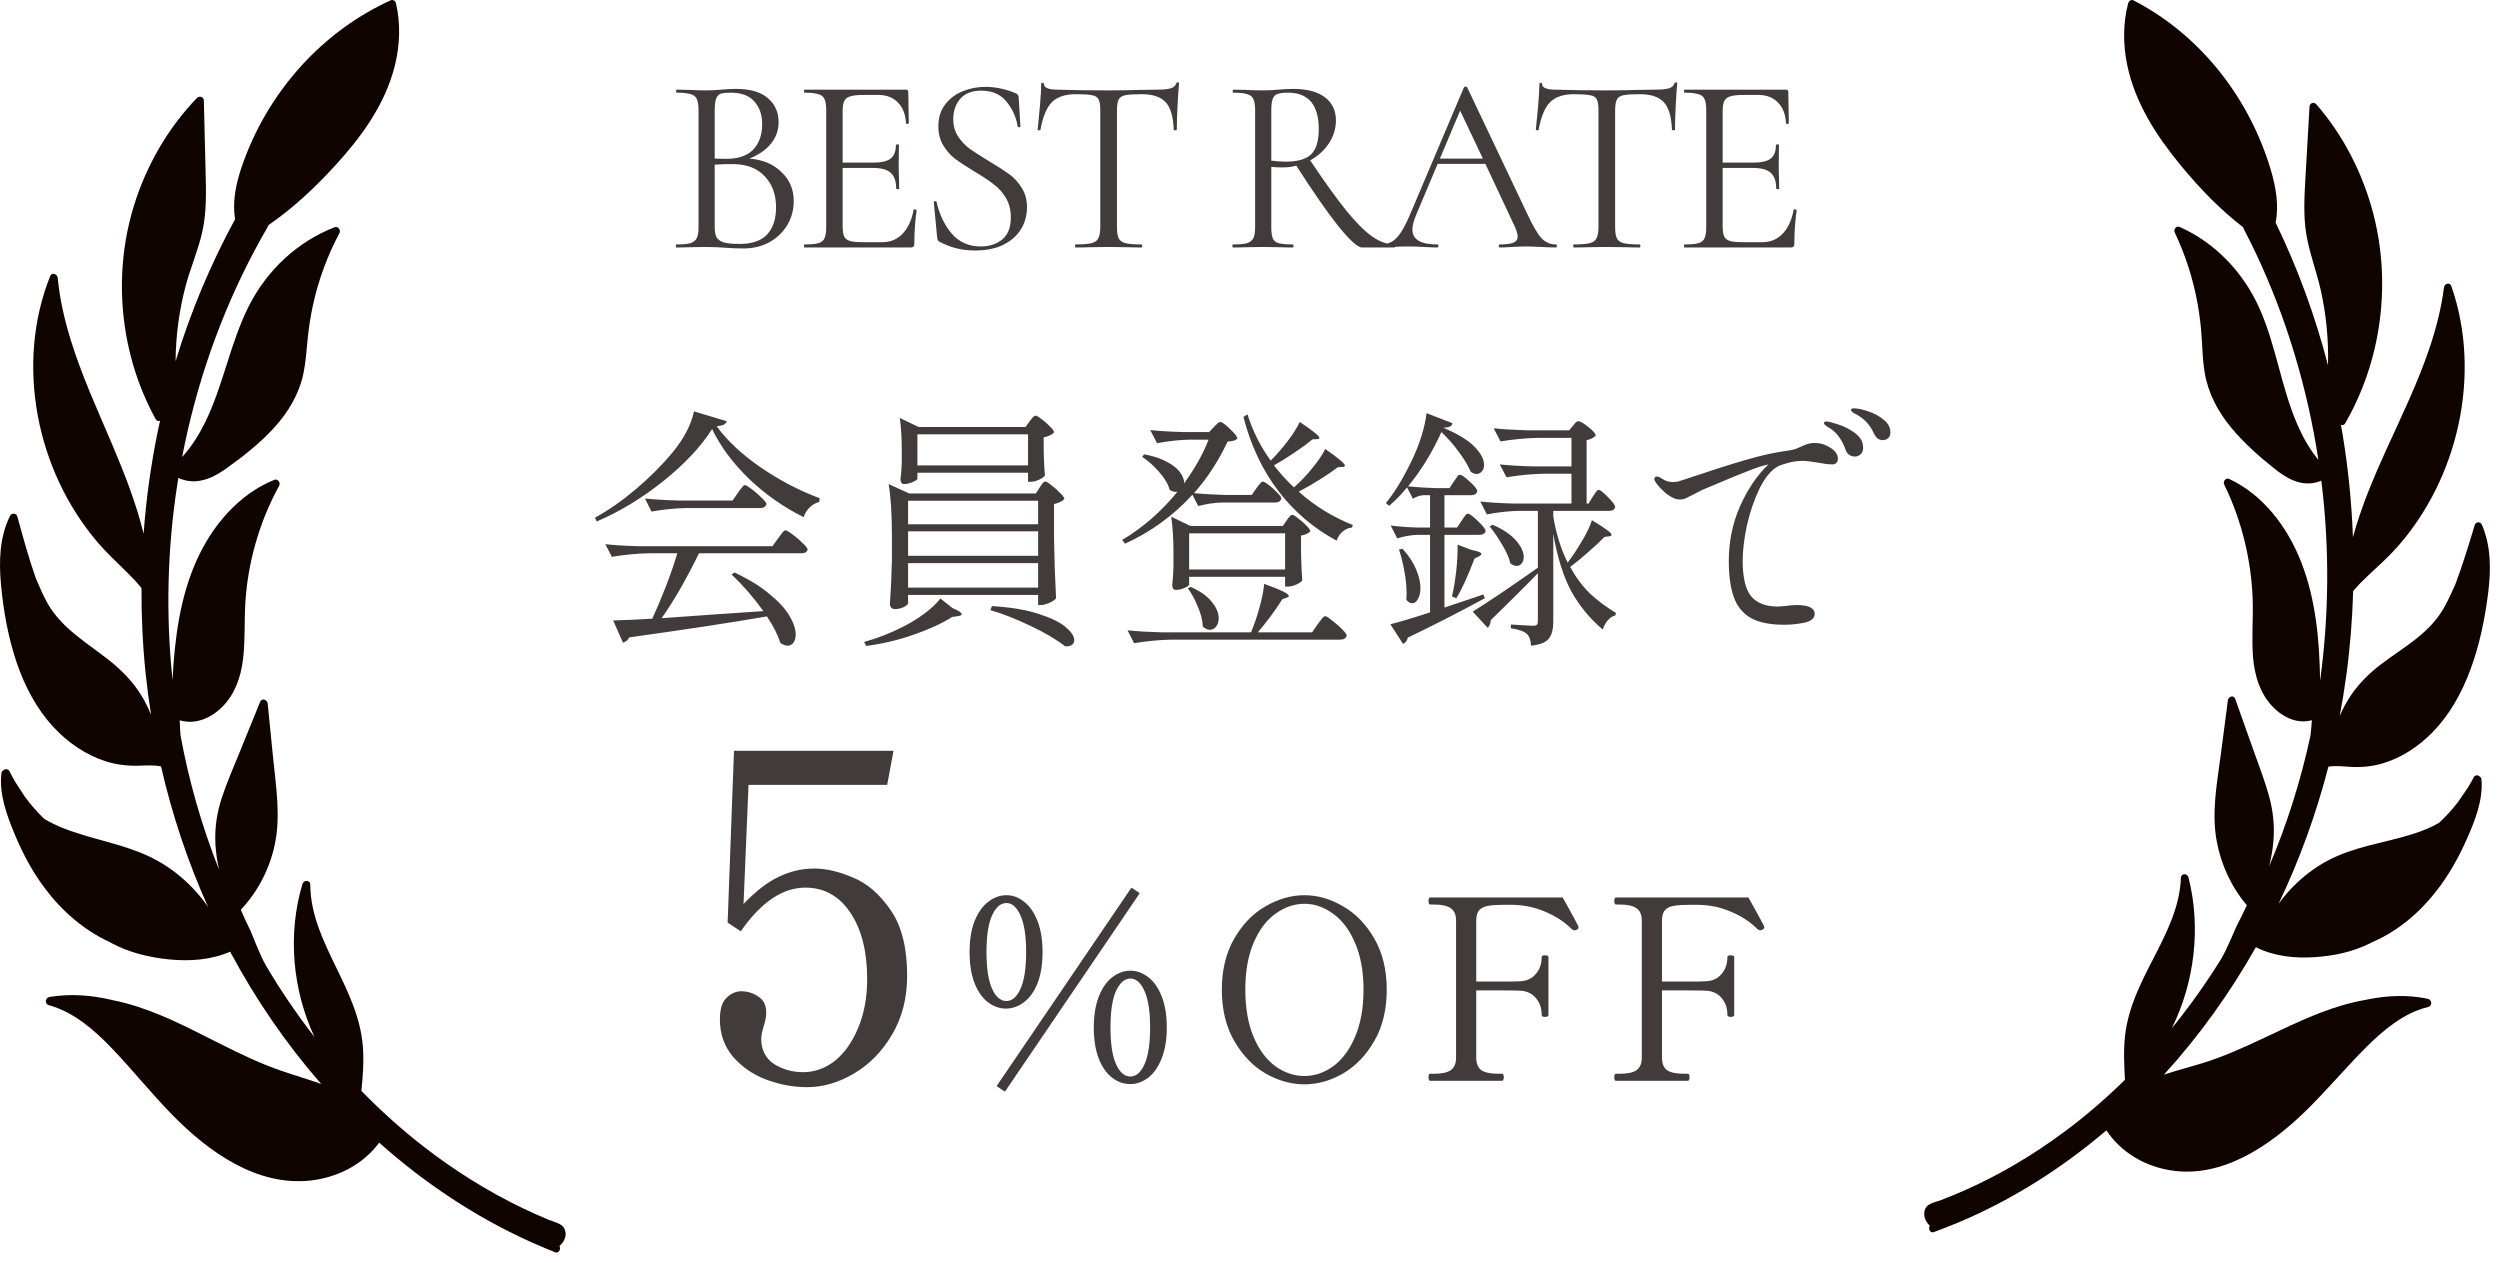
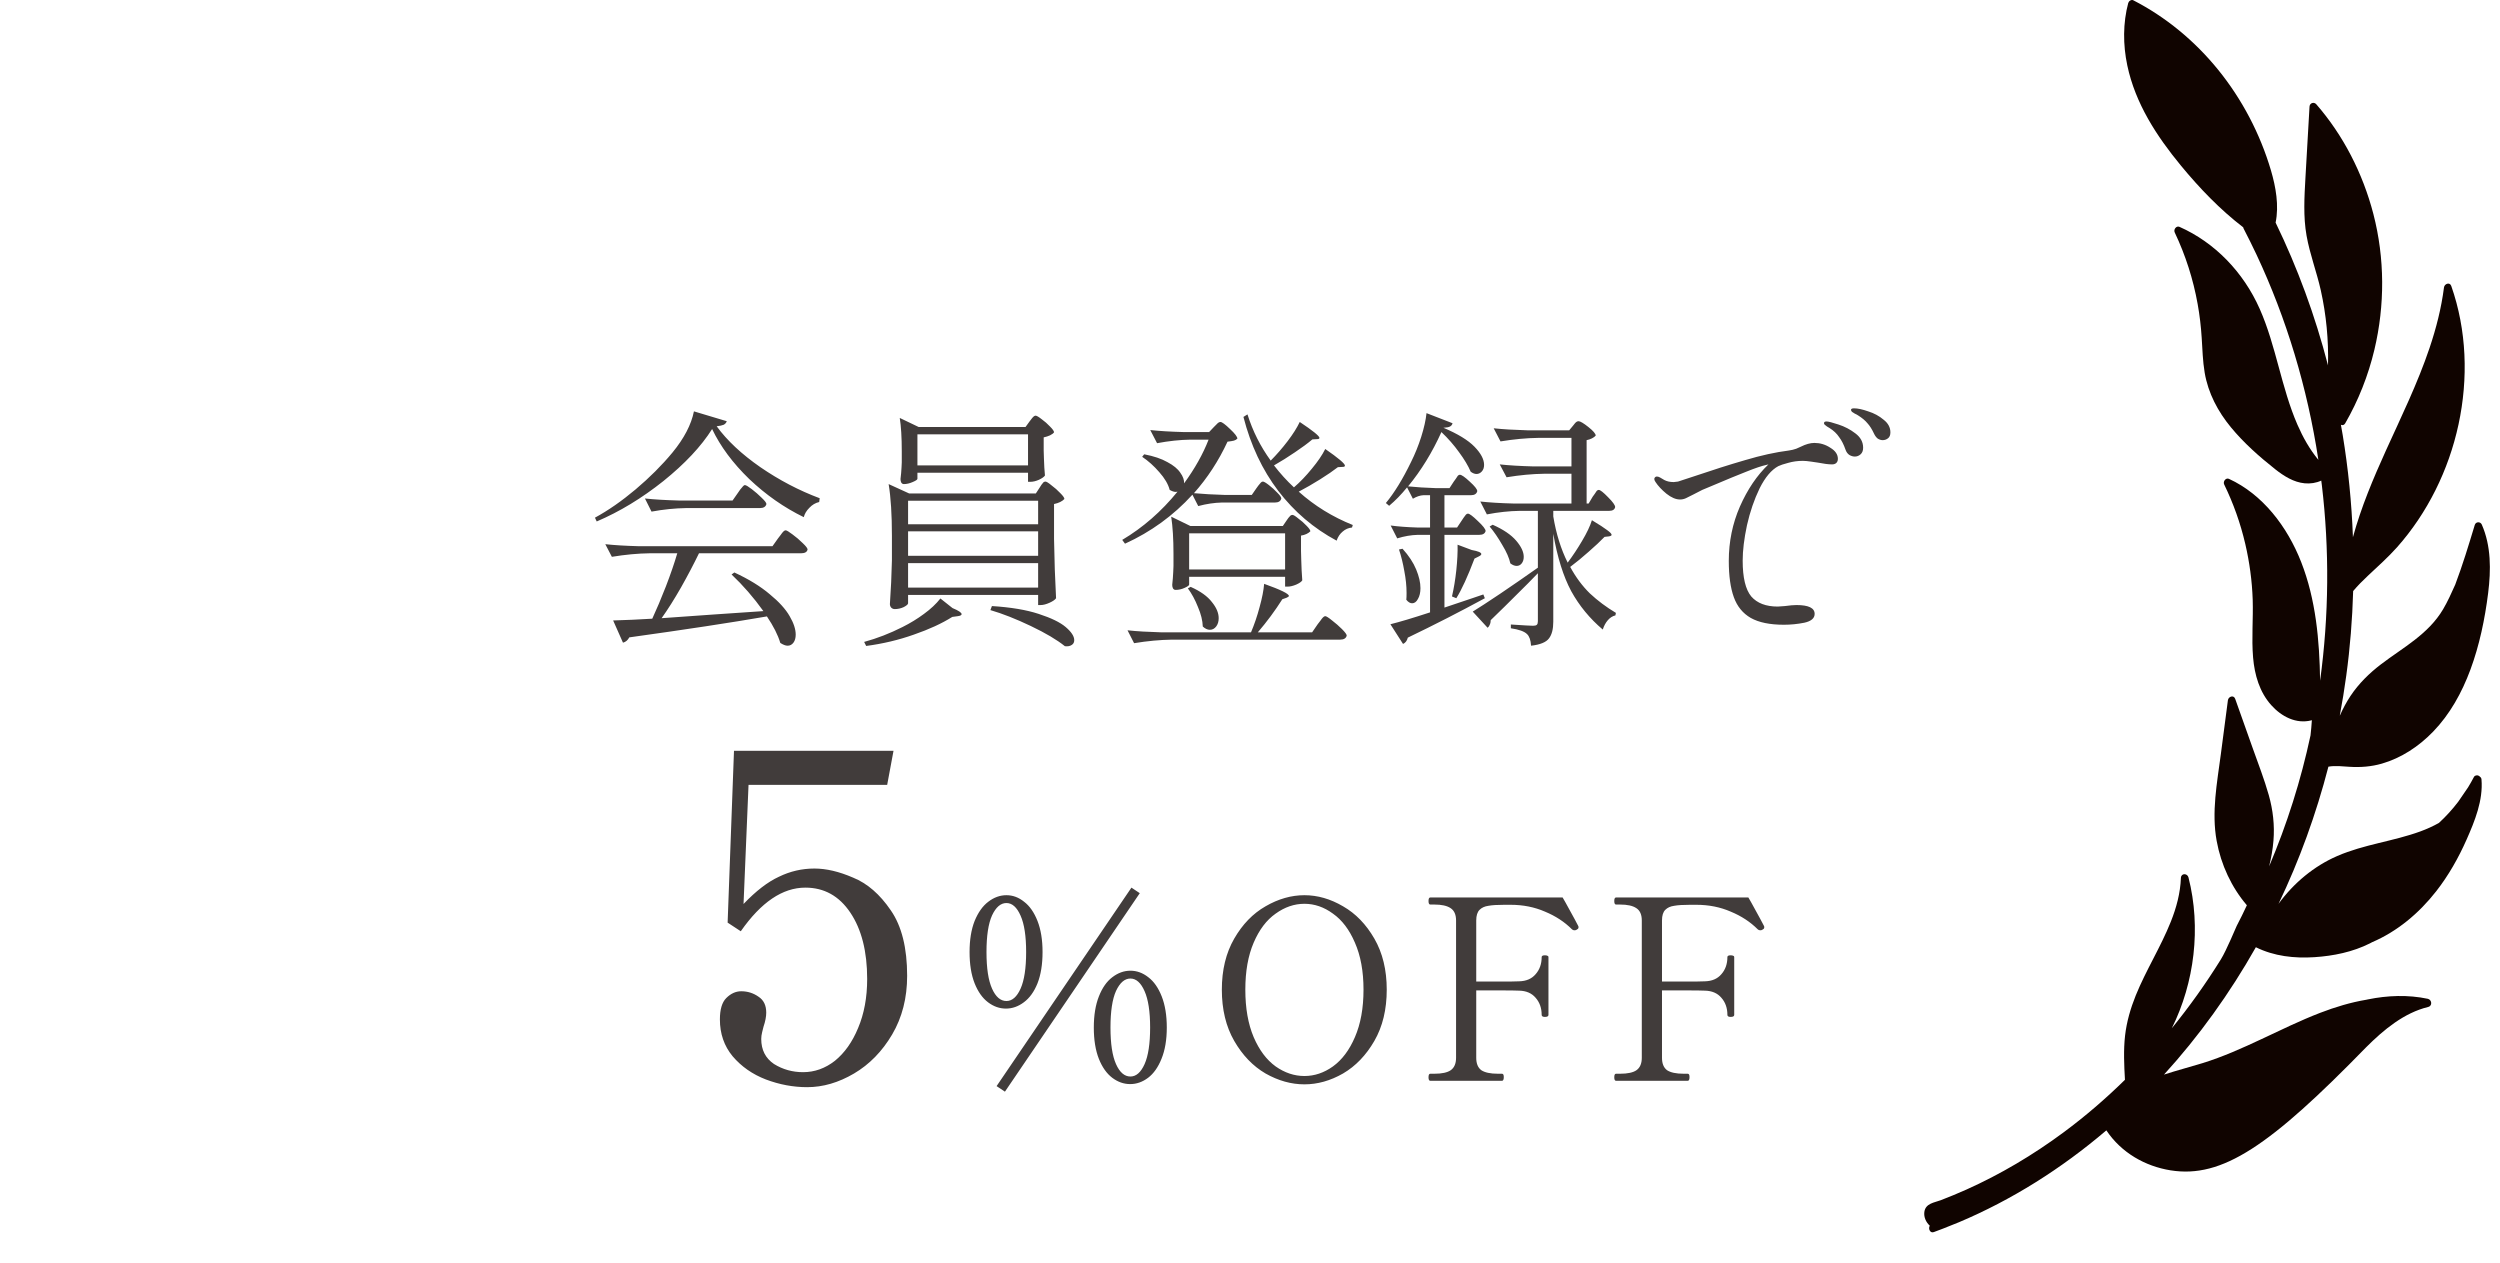
<svg xmlns="http://www.w3.org/2000/svg" width="99" height="50" viewBox="0 0 99 50" fill="none">
-   <path d="M29.672 6.28C30.198 6.32 30.622 6.496 30.942 6.81C31.268 7.116 31.432 7.5 31.432 7.96C31.432 8.313 31.345 8.633 31.172 8.92C30.998 9.206 30.758 9.433 30.452 9.6C30.152 9.76 29.815 9.84 29.442 9.84C29.222 9.84 28.982 9.83 28.722 9.81C28.628 9.803 28.518 9.796 28.392 9.79C28.265 9.783 28.125 9.78 27.972 9.78L27.292 9.79C27.172 9.796 27.002 9.8 26.782 9.8C26.768 9.8 26.762 9.78 26.762 9.74C26.762 9.7 26.768 9.68 26.782 9.68C27.035 9.68 27.222 9.663 27.342 9.63C27.462 9.59 27.545 9.523 27.592 9.43C27.638 9.336 27.662 9.19 27.662 8.99V4.36C27.662 4.16 27.638 4.013 27.592 3.92C27.552 3.826 27.472 3.763 27.352 3.73C27.232 3.69 27.048 3.67 26.802 3.67C26.782 3.67 26.772 3.65 26.772 3.61C26.772 3.57 26.782 3.55 26.802 3.55L27.292 3.56C27.572 3.573 27.798 3.58 27.972 3.58C28.092 3.58 28.202 3.576 28.302 3.57C28.408 3.563 28.498 3.556 28.572 3.55C28.778 3.53 28.972 3.52 29.152 3.52C29.712 3.52 30.132 3.643 30.412 3.89C30.692 4.13 30.832 4.446 30.832 4.84C30.832 5.16 30.728 5.446 30.522 5.7C30.315 5.946 30.032 6.14 29.672 6.28ZM28.932 3.67C28.758 3.67 28.628 3.683 28.542 3.71C28.462 3.736 28.402 3.8 28.362 3.9C28.322 4 28.302 4.16 28.302 4.38V6.28L28.752 6.29C29.238 6.29 29.598 6.166 29.832 5.92C30.065 5.666 30.182 5.333 30.182 4.92C30.182 4.546 30.078 4.246 29.872 4.02C29.672 3.786 29.358 3.67 28.932 3.67ZM29.292 9.66C29.778 9.66 30.138 9.536 30.372 9.29C30.612 9.036 30.732 8.676 30.732 8.21C30.732 7.703 30.582 7.293 30.282 6.98C29.988 6.666 29.582 6.506 29.062 6.5C28.848 6.493 28.595 6.5 28.302 6.52V8.99C28.302 9.163 28.325 9.296 28.372 9.39C28.425 9.483 28.522 9.553 28.662 9.6C28.808 9.64 29.018 9.66 29.292 9.66ZM36.178 8.31C36.178 8.296 36.191 8.29 36.218 8.29C36.238 8.29 36.254 8.293 36.268 8.3C36.288 8.306 36.298 8.316 36.298 8.33C36.238 8.75 36.208 9.19 36.208 9.65C36.208 9.703 36.194 9.743 36.168 9.77C36.148 9.79 36.108 9.8 36.048 9.8H31.858C31.844 9.8 31.838 9.78 31.838 9.74C31.838 9.7 31.844 9.68 31.858 9.68C32.111 9.68 32.294 9.663 32.408 9.63C32.528 9.596 32.608 9.533 32.648 9.44C32.694 9.34 32.718 9.19 32.718 8.99V4.36C32.718 4.16 32.694 4.013 32.648 3.92C32.608 3.826 32.528 3.763 32.408 3.73C32.294 3.69 32.111 3.67 31.858 3.67C31.844 3.67 31.838 3.65 31.838 3.61C31.838 3.57 31.844 3.55 31.858 3.55H35.878C35.938 3.55 35.968 3.58 35.968 3.64L35.988 4.87C35.988 4.89 35.971 4.903 35.938 4.91C35.904 4.91 35.884 4.9 35.878 4.88C35.858 4.526 35.751 4.253 35.558 4.06C35.364 3.86 35.108 3.76 34.788 3.76H34.178C33.944 3.76 33.771 3.78 33.658 3.82C33.551 3.853 33.474 3.916 33.428 4.01C33.388 4.096 33.368 4.23 33.368 4.41V6.44H34.588C34.908 6.44 35.134 6.386 35.268 6.28C35.408 6.173 35.478 5.993 35.478 5.74C35.478 5.726 35.498 5.72 35.538 5.72C35.578 5.72 35.598 5.726 35.598 5.74L35.588 6.55C35.588 6.743 35.591 6.89 35.598 6.99L35.608 7.47C35.608 7.483 35.588 7.49 35.548 7.49C35.508 7.49 35.488 7.483 35.488 7.47C35.488 7.176 35.414 6.966 35.268 6.84C35.128 6.713 34.891 6.65 34.558 6.65H33.368V8.95C33.368 9.136 33.388 9.273 33.428 9.36C33.468 9.446 33.541 9.506 33.648 9.54C33.754 9.573 33.921 9.59 34.148 9.59H34.948C35.268 9.59 35.534 9.476 35.748 9.25C35.961 9.023 36.104 8.71 36.178 8.31ZM37.749 4.72C37.749 4.98 37.812 5.206 37.939 5.4C38.066 5.593 38.219 5.756 38.399 5.89C38.579 6.016 38.832 6.18 39.159 6.38C39.505 6.586 39.776 6.76 39.969 6.9C40.162 7.04 40.325 7.22 40.459 7.44C40.599 7.653 40.669 7.91 40.669 8.21C40.669 8.53 40.589 8.82 40.429 9.08C40.269 9.34 40.032 9.546 39.719 9.7C39.412 9.846 39.042 9.92 38.609 9.92C38.096 9.92 37.626 9.803 37.199 9.57C37.166 9.55 37.142 9.526 37.129 9.5C37.122 9.473 37.115 9.433 37.109 9.38L36.979 8.02C36.972 7.993 36.986 7.976 37.019 7.97C37.059 7.963 37.082 7.973 37.089 8C37.196 8.48 37.392 8.893 37.679 9.24C37.972 9.586 38.359 9.76 38.839 9.76C39.172 9.76 39.452 9.67 39.679 9.49C39.912 9.303 40.029 9.01 40.029 8.61C40.029 8.31 39.962 8.05 39.829 7.83C39.696 7.61 39.532 7.43 39.339 7.29C39.152 7.143 38.895 6.973 38.569 6.78C38.249 6.586 37.995 6.42 37.809 6.28C37.629 6.14 37.475 5.963 37.349 5.75C37.222 5.536 37.159 5.286 37.159 5C37.159 4.666 37.245 4.383 37.419 4.15C37.599 3.91 37.829 3.733 38.109 3.62C38.395 3.5 38.699 3.44 39.019 3.44C39.412 3.44 39.802 3.52 40.189 3.68C40.289 3.713 40.339 3.77 40.339 3.85L40.409 5C40.409 5.026 40.392 5.04 40.359 5.04C40.325 5.04 40.306 5.026 40.299 5C40.245 4.653 40.102 4.333 39.869 4.04C39.636 3.74 39.299 3.59 38.859 3.59C38.486 3.59 38.206 3.7 38.019 3.92C37.839 4.133 37.749 4.4 37.749 4.72ZM42.601 3.73C42.181 3.73 41.864 3.836 41.651 4.05C41.444 4.263 41.294 4.626 41.201 5.14C41.201 5.153 41.181 5.16 41.141 5.16C41.108 5.16 41.091 5.153 41.091 5.14C41.118 4.9 41.148 4.586 41.181 4.2C41.214 3.813 41.231 3.523 41.231 3.33C41.231 3.296 41.248 3.28 41.281 3.28C41.321 3.28 41.341 3.296 41.341 3.33C41.341 3.476 41.521 3.55 41.881 3.55C42.448 3.57 43.118 3.58 43.891 3.58C44.284 3.58 44.701 3.573 45.141 3.56L45.821 3.55C46.061 3.55 46.238 3.533 46.351 3.5C46.471 3.466 46.548 3.4 46.581 3.3C46.588 3.273 46.608 3.26 46.641 3.26C46.674 3.26 46.691 3.273 46.691 3.3C46.671 3.493 46.651 3.786 46.631 4.18C46.611 4.573 46.601 4.893 46.601 5.14C46.601 5.153 46.581 5.16 46.541 5.16C46.501 5.16 46.481 5.153 46.481 5.14C46.461 4.62 46.354 4.256 46.161 4.05C45.968 3.836 45.648 3.73 45.201 3.73C44.901 3.73 44.688 3.743 44.561 3.77C44.434 3.796 44.348 3.853 44.301 3.94C44.254 4.026 44.231 4.173 44.231 4.38V8.99C44.231 9.196 44.254 9.346 44.301 9.44C44.348 9.533 44.438 9.596 44.571 9.63C44.704 9.663 44.914 9.68 45.201 9.68C45.221 9.68 45.231 9.7 45.231 9.74C45.231 9.78 45.221 9.8 45.201 9.8C44.981 9.8 44.804 9.796 44.671 9.79L43.891 9.78L43.141 9.79C43.008 9.796 42.824 9.8 42.591 9.8C42.578 9.8 42.571 9.78 42.571 9.74C42.571 9.7 42.578 9.68 42.591 9.68C42.878 9.68 43.088 9.663 43.221 9.63C43.354 9.596 43.444 9.533 43.491 9.44C43.544 9.34 43.571 9.19 43.571 8.99V4.36C43.571 4.153 43.548 4.01 43.501 3.93C43.454 3.843 43.368 3.79 43.241 3.77C43.114 3.743 42.901 3.73 42.601 3.73ZM55.223 9.68C55.236 9.68 55.243 9.7 55.243 9.74C55.243 9.78 55.236 9.8 55.223 9.8H53.933C53.766 9.8 53.453 9.516 52.993 8.95C52.539 8.376 51.986 7.58 51.333 6.56C51.173 6.606 50.993 6.63 50.793 6.63C50.666 6.63 50.516 6.623 50.343 6.61V8.99C50.343 9.196 50.363 9.346 50.403 9.44C50.443 9.533 50.519 9.596 50.633 9.63C50.753 9.663 50.939 9.68 51.193 9.68C51.213 9.68 51.223 9.7 51.223 9.74C51.223 9.78 51.213 9.8 51.193 9.8C50.986 9.8 50.823 9.796 50.703 9.79L50.013 9.78L49.333 9.79C49.213 9.796 49.043 9.8 48.823 9.8C48.809 9.8 48.803 9.78 48.803 9.74C48.803 9.7 48.809 9.68 48.823 9.68C49.076 9.68 49.263 9.663 49.383 9.63C49.503 9.59 49.586 9.523 49.633 9.43C49.679 9.336 49.703 9.19 49.703 8.99V4.36C49.703 4.16 49.679 4.013 49.633 3.92C49.593 3.826 49.513 3.763 49.393 3.73C49.279 3.69 49.096 3.67 48.843 3.67C48.823 3.67 48.813 3.65 48.813 3.61C48.813 3.57 48.823 3.55 48.843 3.55L49.333 3.56C49.613 3.573 49.839 3.58 50.013 3.58C50.133 3.58 50.246 3.576 50.353 3.57C50.459 3.563 50.553 3.556 50.633 3.55C50.846 3.53 51.039 3.52 51.213 3.52C51.753 3.52 52.169 3.63 52.463 3.85C52.756 4.07 52.903 4.376 52.903 4.77C52.903 5.09 52.809 5.393 52.623 5.68C52.436 5.96 52.189 6.183 51.883 6.35C52.449 7.196 52.926 7.86 53.313 8.34C53.699 8.813 54.043 9.156 54.343 9.37C54.643 9.576 54.936 9.68 55.223 9.68ZM50.343 6.36C50.509 6.386 50.706 6.4 50.933 6.4C51.393 6.4 51.723 6.303 51.923 6.11C52.123 5.91 52.223 5.58 52.223 5.12C52.223 4.153 51.816 3.67 51.003 3.67C50.823 3.67 50.686 3.686 50.593 3.72C50.506 3.746 50.443 3.81 50.403 3.91C50.363 4.003 50.343 4.16 50.343 4.38V6.36ZM61.611 9.68C61.638 9.68 61.651 9.7 61.651 9.74C61.651 9.78 61.638 9.8 61.611 9.8C61.484 9.8 61.288 9.793 61.021 9.78C60.754 9.766 60.561 9.76 60.441 9.76C60.294 9.76 60.108 9.766 59.881 9.78C59.668 9.793 59.504 9.8 59.391 9.8C59.364 9.8 59.351 9.78 59.351 9.74C59.351 9.7 59.364 9.68 59.391 9.68C59.638 9.68 59.818 9.656 59.931 9.61C60.044 9.563 60.101 9.483 60.101 9.37C60.101 9.276 60.058 9.133 59.971 8.94L58.821 6.49H56.931L56.071 8.53C55.978 8.756 55.931 8.943 55.931 9.09C55.931 9.483 56.258 9.68 56.911 9.68C56.944 9.68 56.961 9.7 56.961 9.74C56.961 9.78 56.944 9.8 56.911 9.8C56.791 9.8 56.618 9.793 56.391 9.78C56.138 9.766 55.918 9.76 55.731 9.76C55.558 9.76 55.358 9.766 55.131 9.78C54.931 9.793 54.764 9.8 54.631 9.8C54.598 9.8 54.581 9.78 54.581 9.74C54.581 9.7 54.598 9.68 54.631 9.68C54.818 9.68 54.974 9.646 55.101 9.58C55.234 9.506 55.358 9.383 55.471 9.21C55.591 9.03 55.721 8.773 55.861 8.44L57.971 3.46C57.984 3.44 58.008 3.43 58.041 3.43C58.074 3.43 58.094 3.44 58.101 3.46L60.461 8.43C60.688 8.923 60.881 9.256 61.041 9.43C61.201 9.596 61.391 9.68 61.611 9.68ZM57.021 6.28H58.721L57.821 4.38L57.021 6.28ZM62.33 3.73C61.91 3.73 61.593 3.836 61.38 4.05C61.173 4.263 61.023 4.626 60.929 5.14C60.929 5.153 60.91 5.16 60.87 5.16C60.836 5.16 60.819 5.153 60.819 5.14C60.846 4.9 60.876 4.586 60.91 4.2C60.943 3.813 60.959 3.523 60.959 3.33C60.959 3.296 60.976 3.28 61.01 3.28C61.05 3.28 61.069 3.296 61.069 3.33C61.069 3.476 61.249 3.55 61.609 3.55C62.176 3.57 62.846 3.58 63.62 3.58C64.013 3.58 64.43 3.573 64.87 3.56L65.549 3.55C65.79 3.55 65.966 3.533 66.079 3.5C66.2 3.466 66.276 3.4 66.309 3.3C66.316 3.273 66.336 3.26 66.37 3.26C66.403 3.26 66.419 3.273 66.419 3.3C66.4 3.493 66.379 3.786 66.359 4.18C66.34 4.573 66.329 4.893 66.329 5.14C66.329 5.153 66.309 5.16 66.269 5.16C66.23 5.16 66.21 5.153 66.21 5.14C66.189 4.62 66.083 4.256 65.889 4.05C65.696 3.836 65.376 3.73 64.93 3.73C64.629 3.73 64.416 3.743 64.29 3.77C64.163 3.796 64.076 3.853 64.029 3.94C63.983 4.026 63.959 4.173 63.959 4.38V8.99C63.959 9.196 63.983 9.346 64.029 9.44C64.076 9.533 64.166 9.596 64.299 9.63C64.433 9.663 64.643 9.68 64.93 9.68C64.95 9.68 64.96 9.7 64.96 9.74C64.96 9.78 64.95 9.8 64.93 9.8C64.71 9.8 64.533 9.796 64.4 9.79L63.62 9.78L62.87 9.79C62.736 9.796 62.553 9.8 62.319 9.8C62.306 9.8 62.3 9.78 62.3 9.74C62.3 9.7 62.306 9.68 62.319 9.68C62.606 9.68 62.816 9.663 62.95 9.63C63.083 9.596 63.173 9.533 63.219 9.44C63.273 9.34 63.3 9.19 63.3 8.99V4.36C63.3 4.153 63.276 4.01 63.23 3.93C63.183 3.843 63.096 3.79 62.969 3.77C62.843 3.743 62.63 3.73 62.33 3.73ZM71.027 8.31C71.027 8.296 71.041 8.29 71.067 8.29C71.087 8.29 71.104 8.293 71.117 8.3C71.137 8.306 71.147 8.316 71.147 8.33C71.087 8.75 71.057 9.19 71.057 9.65C71.057 9.703 71.044 9.743 71.017 9.77C70.997 9.79 70.957 9.8 70.897 9.8H66.707C66.694 9.8 66.687 9.78 66.687 9.74C66.687 9.7 66.694 9.68 66.707 9.68C66.961 9.68 67.144 9.663 67.257 9.63C67.377 9.596 67.457 9.533 67.497 9.44C67.544 9.34 67.567 9.19 67.567 8.99V4.36C67.567 4.16 67.544 4.013 67.497 3.92C67.457 3.826 67.377 3.763 67.257 3.73C67.144 3.69 66.961 3.67 66.707 3.67C66.694 3.67 66.687 3.65 66.687 3.61C66.687 3.57 66.694 3.55 66.707 3.55H70.727C70.787 3.55 70.817 3.58 70.817 3.64L70.837 4.87C70.837 4.89 70.821 4.903 70.787 4.91C70.754 4.91 70.734 4.9 70.727 4.88C70.707 4.526 70.601 4.253 70.407 4.06C70.214 3.86 69.957 3.76 69.637 3.76H69.027C68.794 3.76 68.621 3.78 68.507 3.82C68.401 3.853 68.324 3.916 68.277 4.01C68.237 4.096 68.217 4.23 68.217 4.41V6.44H69.437C69.757 6.44 69.984 6.386 70.117 6.28C70.257 6.173 70.327 5.993 70.327 5.74C70.327 5.726 70.347 5.72 70.387 5.72C70.427 5.72 70.447 5.726 70.447 5.74L70.437 6.55C70.437 6.743 70.441 6.89 70.447 6.99L70.457 7.47C70.457 7.483 70.437 7.49 70.397 7.49C70.357 7.49 70.337 7.483 70.337 7.47C70.337 7.176 70.264 6.966 70.117 6.84C69.977 6.713 69.741 6.65 69.407 6.65H68.217V8.95C68.217 9.136 68.237 9.273 68.277 9.36C68.317 9.446 68.391 9.506 68.497 9.54C68.604 9.573 68.771 9.59 68.997 9.59H69.797C70.117 9.59 70.384 9.476 70.597 9.25C70.811 9.023 70.954 8.71 71.027 8.31Z" fill="#413C3B" />
  <path d="M28.2 16.99C27.767 17.677 27.123 18.363 26.27 19.05C25.417 19.73 24.537 20.263 23.63 20.65L23.56 20.5C24.087 20.213 24.623 19.84 25.17 19.38C25.723 18.913 26.21 18.427 26.63 17.92C27.09 17.36 27.373 16.817 27.48 16.29L28.78 16.68C28.76 16.74 28.72 16.787 28.66 16.82C28.6 16.846 28.507 16.866 28.38 16.88C28.793 17.447 29.37 17.986 30.11 18.5C30.857 19.013 31.64 19.423 32.46 19.73L32.44 19.88C32.293 19.913 32.163 19.99 32.05 20.11C31.937 20.223 31.863 20.346 31.83 20.48C31.05 20.1 30.33 19.596 29.67 18.97C29.017 18.337 28.527 17.677 28.2 16.99ZM27.16 20.12C26.727 20.127 26.273 20.173 25.8 20.26L25.54 19.74C25.907 19.78 26.35 19.806 26.87 19.82H29.01L29.22 19.52C29.24 19.486 29.27 19.443 29.31 19.39C29.357 19.33 29.393 19.287 29.42 19.26C29.447 19.227 29.473 19.21 29.5 19.21C29.54 19.21 29.63 19.263 29.77 19.37C29.91 19.477 30.04 19.59 30.16 19.71C30.287 19.83 30.35 19.913 30.35 19.96C30.323 20.067 30.237 20.12 30.09 20.12H27.16ZM26.2 24.48C26.9 24.433 27.607 24.383 28.32 24.33L30.23 24.2C29.843 23.66 29.423 23.177 28.97 22.75L29.08 22.67C29.653 22.936 30.12 23.223 30.48 23.53C30.847 23.83 31.11 24.12 31.27 24.4C31.43 24.673 31.51 24.916 31.51 25.13C31.51 25.263 31.48 25.37 31.42 25.45C31.36 25.53 31.283 25.57 31.19 25.57C31.11 25.57 31.013 25.533 30.9 25.46C30.807 25.146 30.63 24.797 30.37 24.41C28.943 24.657 27.127 24.933 24.92 25.24C24.86 25.353 24.777 25.423 24.67 25.45L24.28 24.57C24.787 24.556 25.303 24.533 25.83 24.5C26.003 24.127 26.183 23.7 26.37 23.22C26.557 22.733 26.707 22.297 26.82 21.91H25.73C25.257 21.916 24.757 21.963 24.23 22.05L23.97 21.55C24.337 21.59 24.78 21.616 25.3 21.63H30.59L30.81 21.32C30.83 21.293 30.863 21.25 30.91 21.19C30.957 21.123 30.993 21.076 31.02 21.05C31.053 21.017 31.083 21 31.11 21C31.15 21 31.24 21.053 31.38 21.16C31.527 21.267 31.663 21.383 31.79 21.51C31.917 21.63 31.98 21.713 31.98 21.76C31.96 21.86 31.873 21.91 31.72 21.91H27.68C27.473 22.337 27.237 22.787 26.97 23.26C26.703 23.727 26.447 24.133 26.2 24.48ZM40.77 16.69C40.79 16.663 40.823 16.62 40.87 16.56C40.923 16.493 40.97 16.46 41.01 16.46C41.05 16.46 41.13 16.506 41.25 16.6C41.37 16.686 41.48 16.783 41.58 16.89C41.687 16.997 41.74 17.073 41.74 17.12C41.713 17.16 41.66 17.2 41.58 17.24C41.507 17.273 41.423 17.3 41.33 17.32V17.84L41.34 18.16C41.347 18.407 41.36 18.63 41.38 18.83C41.347 18.883 41.267 18.94 41.14 19C41.02 19.053 40.907 19.08 40.8 19.08H40.71V18.72H36.33V18.96C36.33 18.993 36.267 19.037 36.14 19.09C36.02 19.143 35.903 19.17 35.79 19.17C35.75 19.17 35.717 19.15 35.69 19.11C35.67 19.07 35.66 19.023 35.66 18.97C35.68 18.81 35.693 18.66 35.7 18.52L35.71 18.31V17.88C35.71 17.32 35.683 16.877 35.63 16.55L36.38 16.91H40.61L40.77 16.69ZM40.71 18.43V17.2H36.33V18.43H40.71ZM41.17 19.31C41.19 19.283 41.213 19.247 41.24 19.2C41.273 19.153 41.3 19.12 41.32 19.1C41.347 19.08 41.373 19.07 41.4 19.07C41.44 19.07 41.52 19.12 41.64 19.22C41.767 19.313 41.883 19.416 41.99 19.53C42.097 19.637 42.15 19.713 42.15 19.76C42.063 19.853 41.927 19.92 41.74 19.96V21.34C41.753 22.166 41.78 22.95 41.82 23.69C41.78 23.75 41.693 23.81 41.56 23.87C41.427 23.93 41.31 23.96 41.21 23.96H41.11V23.56H35.96V23.89C35.96 23.93 35.903 23.98 35.79 24.04C35.677 24.093 35.557 24.12 35.43 24.12C35.377 24.12 35.33 24.1 35.29 24.06C35.257 24.02 35.24 23.973 35.24 23.92C35.28 23.353 35.307 22.776 35.32 22.19V21.22C35.32 20.38 35.277 19.697 35.19 19.17L36 19.54H41.02L41.17 19.31ZM41.11 20.76V19.83H35.96V20.76H41.11ZM35.96 22.01H41.11V21.04H35.96V22.01ZM35.96 22.3V23.27H41.11V22.3H35.96ZM37.72 24.08C37.96 24.18 38.08 24.26 38.08 24.32C38.08 24.36 38.03 24.387 37.93 24.4L37.71 24.43C37.297 24.69 36.79 24.923 36.19 25.13C35.59 25.343 34.96 25.493 34.3 25.58L34.22 25.42C34.733 25.28 35.24 25.083 35.74 24.83C36.047 24.677 36.33 24.503 36.59 24.31C36.857 24.116 37.073 23.913 37.24 23.7L37.72 24.08ZM39.28 24C40.027 24.047 40.643 24.15 41.13 24.31C41.623 24.47 41.98 24.643 42.2 24.83C42.427 25.023 42.54 25.197 42.54 25.35C42.54 25.436 42.507 25.5 42.44 25.54C42.373 25.587 42.283 25.603 42.17 25.59C41.857 25.337 41.407 25.07 40.82 24.79C40.233 24.51 39.7 24.3 39.22 24.16L39.28 24ZM51.43 19.47C52.057 20.03 52.77 20.47 53.57 20.79L53.54 20.89C53.4 20.903 53.277 20.956 53.17 21.05C53.063 21.137 52.983 21.256 52.93 21.41C52.023 20.923 51.253 20.267 50.62 19.44C49.987 18.607 49.527 17.63 49.24 16.51L49.4 16.41C49.607 17.07 49.913 17.68 50.32 18.24C50.553 18.006 50.777 17.75 50.99 17.47C51.203 17.19 51.363 16.936 51.47 16.71C51.99 17.056 52.25 17.267 52.25 17.34C52.25 17.373 52.217 17.39 52.15 17.39L51.97 17.4C51.79 17.553 51.56 17.723 51.28 17.91C51.007 18.096 50.73 18.27 50.45 18.43C50.697 18.75 50.96 19.04 51.24 19.3C51.487 19.087 51.723 18.84 51.95 18.56C52.183 18.28 52.36 18.02 52.48 17.78C53 18.14 53.26 18.36 53.26 18.44C53.26 18.473 53.227 18.49 53.16 18.49L52.98 18.5C52.8 18.64 52.567 18.8 52.28 18.98C51.993 19.16 51.71 19.323 51.43 19.47ZM47.22 19.59C46.467 20.416 45.577 21.063 44.55 21.53L44.44 21.38C45.26 20.893 45.99 20.256 46.63 19.47L46.56 19.48C46.493 19.48 46.413 19.453 46.32 19.4C46.26 19.173 46.123 18.94 45.91 18.7C45.697 18.453 45.47 18.25 45.23 18.09L45.31 17.99C45.69 18.063 45.997 18.166 46.23 18.3C46.47 18.427 46.64 18.567 46.74 18.72C46.847 18.866 46.897 19.006 46.89 19.14C47.317 18.553 47.64 17.977 47.86 17.41H47.14C46.727 17.416 46.287 17.463 45.82 17.55L45.55 17.03C45.917 17.07 46.36 17.096 46.88 17.11H47.88L48.07 16.91C48.09 16.89 48.127 16.853 48.18 16.8C48.233 16.74 48.283 16.71 48.33 16.71C48.39 16.71 48.517 16.803 48.71 16.99C48.903 17.17 49 17.297 49 17.37C48.96 17.41 48.913 17.436 48.86 17.45C48.807 17.463 48.723 17.477 48.61 17.49C48.257 18.25 47.813 18.93 47.28 19.53C47.647 19.563 48.06 19.587 48.52 19.6H49.57L49.75 19.34C49.77 19.313 49.797 19.276 49.83 19.23C49.87 19.177 49.903 19.137 49.93 19.11C49.957 19.083 49.983 19.07 50.01 19.07C50.05 19.07 50.13 19.116 50.25 19.21C50.37 19.303 50.48 19.403 50.58 19.51C50.687 19.616 50.74 19.693 50.74 19.74C50.713 19.846 50.63 19.9 50.49 19.9H48.39C48.09 19.907 47.777 19.953 47.45 20.04L47.22 19.59ZM51.89 21.04C51.803 21.127 51.68 21.183 51.52 21.21V21.82L51.53 22.19C51.537 22.463 51.55 22.727 51.57 22.98C51.543 23.033 51.463 23.09 51.33 23.15C51.203 23.203 51.09 23.23 50.99 23.23H50.89V22.84H47.09V23.15C47.09 23.183 47.03 23.227 46.91 23.28C46.797 23.333 46.677 23.36 46.55 23.36C46.51 23.36 46.477 23.34 46.45 23.3C46.43 23.26 46.42 23.213 46.42 23.16C46.44 22.98 46.453 22.81 46.46 22.65L46.47 22.41V21.93C46.47 21.35 46.44 20.86 46.38 20.46L47.14 20.83H50.8L50.95 20.61C50.97 20.583 50.993 20.55 51.02 20.51C51.053 20.47 51.08 20.44 51.1 20.42C51.127 20.4 51.153 20.39 51.18 20.39C51.22 20.39 51.297 20.436 51.41 20.53C51.53 20.616 51.64 20.713 51.74 20.82C51.84 20.92 51.89 20.993 51.89 21.04ZM47.09 22.55H50.89V21.12H47.09V22.55ZM52.48 24.4C52.52 24.4 52.61 24.456 52.75 24.57C52.89 24.677 53.02 24.79 53.14 24.91C53.267 25.037 53.33 25.123 53.33 25.17C53.303 25.276 53.217 25.33 53.07 25.33H46.41C45.937 25.337 45.437 25.383 44.91 25.47L44.65 24.96C45.017 25 45.46 25.026 45.98 25.04H49.54C49.673 24.727 49.787 24.393 49.88 24.04C49.98 23.68 50.04 23.373 50.06 23.12C50.713 23.353 51.04 23.513 51.04 23.6C51.04 23.62 51.01 23.643 50.95 23.67L50.78 23.73C50.493 24.183 50.17 24.62 49.81 25.04H51.96L52.18 24.72C52.2 24.693 52.233 24.65 52.28 24.59C52.327 24.523 52.363 24.477 52.39 24.45C52.423 24.416 52.453 24.4 52.48 24.4ZM47.15 23.24C47.537 23.413 47.817 23.613 47.99 23.84C48.17 24.06 48.26 24.273 48.26 24.48C48.26 24.613 48.227 24.723 48.16 24.81C48.093 24.896 48.01 24.94 47.91 24.94C47.817 24.94 47.723 24.896 47.63 24.81C47.623 24.576 47.56 24.32 47.44 24.04C47.327 23.753 47.193 23.506 47.04 23.3L47.15 23.24ZM58.8 23.69C57.807 24.23 56.79 24.75 55.75 25.25C55.717 25.377 55.653 25.46 55.56 25.5L55.06 24.72C55.413 24.633 55.937 24.477 56.63 24.25V21.18H56.15C55.883 21.186 55.61 21.233 55.33 21.32L55.07 20.81C55.363 20.85 55.717 20.877 56.13 20.89H56.63V19.61H56.37C56.237 19.616 56.097 19.663 55.95 19.75L55.72 19.3C55.493 19.58 55.257 19.823 55.01 20.03L54.88 19.92C55.213 19.52 55.547 18.977 55.88 18.29C56.033 17.983 56.167 17.653 56.28 17.3C56.393 16.94 56.463 16.627 56.49 16.36L57.52 16.76C57.507 16.82 57.473 16.863 57.42 16.89C57.373 16.916 57.287 16.933 57.16 16.94C57.727 17.18 58.137 17.43 58.39 17.69C58.643 17.95 58.77 18.19 58.77 18.41C58.77 18.517 58.74 18.603 58.68 18.67C58.62 18.736 58.55 18.77 58.47 18.77C58.397 18.77 58.32 18.74 58.24 18.68C58.14 18.447 57.987 18.19 57.78 17.91C57.58 17.63 57.347 17.363 57.08 17.11C56.72 17.91 56.28 18.627 55.76 19.26C56.08 19.293 56.447 19.317 56.86 19.33H57.4L57.57 19.07C57.59 19.043 57.617 19.006 57.65 18.96C57.683 18.907 57.71 18.866 57.73 18.84C57.757 18.813 57.783 18.8 57.81 18.8C57.877 18.8 58.007 18.89 58.2 19.07C58.4 19.25 58.5 19.377 58.5 19.45C58.473 19.556 58.39 19.61 58.25 19.61H57.2V20.89H57.7L57.88 20.62C57.9 20.587 57.927 20.547 57.96 20.5C58 20.447 58.03 20.407 58.05 20.38C58.077 20.353 58.103 20.34 58.13 20.34C58.19 20.34 58.32 20.436 58.52 20.63C58.727 20.823 58.83 20.956 58.83 21.03C58.803 21.13 58.72 21.18 58.58 21.18H57.2V24.06L58.33 23.68L58.74 23.54L58.8 23.69ZM62.18 22.45C62.4 22.857 62.66 23.206 62.96 23.5C63.267 23.787 63.61 24.043 63.99 24.27L63.97 24.37C63.857 24.396 63.757 24.46 63.67 24.56C63.583 24.66 63.517 24.783 63.47 24.93C62.957 24.497 62.54 23.99 62.22 23.41C61.907 22.823 61.67 22.067 61.51 21.14V24.62C61.51 24.913 61.453 25.133 61.34 25.28C61.227 25.433 60.99 25.53 60.63 25.57C60.617 25.35 60.563 25.197 60.47 25.11C60.363 25.003 60.15 24.927 59.83 24.88V24.73C60.323 24.763 60.617 24.78 60.71 24.78C60.783 24.78 60.833 24.767 60.86 24.74C60.887 24.713 60.9 24.666 60.9 24.6V22.7L60.5 23.11C59.78 23.83 59.29 24.313 59.03 24.56V24.59C59.03 24.643 59.017 24.697 58.99 24.75C58.97 24.797 58.943 24.833 58.91 24.86L58.32 24.22C58.56 24.073 58.923 23.837 59.41 23.51C59.903 23.177 60.4 22.833 60.9 22.48V20.23H60.18C59.767 20.236 59.333 20.283 58.88 20.37L58.62 19.86C58.987 19.9 59.43 19.927 59.95 19.94H62.23V18.76H61.16C60.687 18.767 60.187 18.813 59.66 18.9L59.39 18.39C59.757 18.43 60.2 18.456 60.72 18.47H62.23V17.34H60.92C60.447 17.346 59.947 17.393 59.42 17.48L59.15 16.96C59.517 17 59.96 17.026 60.48 17.04H62.14L62.29 16.86C62.303 16.846 62.33 16.813 62.37 16.76C62.417 16.706 62.463 16.68 62.51 16.68C62.577 16.68 62.707 16.756 62.9 16.91C63.093 17.063 63.19 17.177 63.19 17.25C63.157 17.29 63.107 17.326 63.04 17.36C62.973 17.393 62.903 17.416 62.83 17.43V19.94H62.91L63.07 19.67C63.09 19.643 63.117 19.607 63.15 19.56C63.183 19.506 63.21 19.466 63.23 19.44C63.257 19.413 63.283 19.4 63.31 19.4C63.37 19.4 63.493 19.497 63.68 19.69C63.867 19.877 63.96 20.006 63.96 20.08C63.94 20.18 63.86 20.23 63.72 20.23H61.51V20.45C61.623 21.137 61.813 21.747 62.08 22.28C62.28 22.013 62.47 21.727 62.65 21.42C62.837 21.107 62.967 20.833 63.04 20.6C63.327 20.773 63.527 20.903 63.64 20.99C63.76 21.076 63.82 21.14 63.82 21.18C63.82 21.206 63.787 21.227 63.72 21.24L63.54 21.26C63.373 21.433 63.163 21.63 62.91 21.85C62.663 22.07 62.42 22.27 62.18 22.45ZM60.34 22.05C60.34 22.157 60.313 22.243 60.26 22.31C60.207 22.377 60.14 22.41 60.06 22.41C59.98 22.41 59.897 22.377 59.81 22.31C59.763 22.096 59.657 21.853 59.49 21.58C59.33 21.3 59.163 21.056 58.99 20.85L59.11 20.78C59.53 20.966 59.84 21.177 60.04 21.41C60.24 21.643 60.34 21.857 60.34 22.05ZM57.5 23.62V23.61C57.573 23.297 57.63 22.953 57.67 22.58C57.71 22.2 57.727 21.863 57.72 21.57L58.28 21.78C58.533 21.826 58.66 21.88 58.66 21.94C58.66 21.973 58.623 22.006 58.55 22.04L58.39 22.12C58.123 22.826 57.883 23.35 57.67 23.69L57.5 23.62ZM55.92 23.89C55.84 23.89 55.763 23.843 55.69 23.75C55.697 23.69 55.7 23.6 55.7 23.48C55.7 23.206 55.67 22.916 55.61 22.61C55.557 22.303 55.487 22.02 55.4 21.76L55.54 21.73C55.787 22.003 55.967 22.276 56.08 22.55C56.193 22.823 56.25 23.07 56.25 23.29C56.25 23.463 56.217 23.607 56.15 23.72C56.09 23.833 56.013 23.89 55.92 23.89ZM71.85 17.54C72.077 17.54 72.287 17.603 72.48 17.73C72.68 17.85 72.78 17.997 72.78 18.17C72.78 18.243 72.757 18.3 72.71 18.34C72.67 18.373 72.617 18.39 72.55 18.39C72.41 18.39 72.223 18.366 71.99 18.32C71.943 18.313 71.853 18.3 71.72 18.28C71.587 18.26 71.477 18.25 71.39 18.25C71.19 18.25 70.997 18.276 70.81 18.33C70.63 18.377 70.5 18.42 70.42 18.46C70.147 18.607 69.9 18.9 69.68 19.34C69.467 19.78 69.3 20.267 69.18 20.8C69.067 21.333 69.01 21.8 69.01 22.2C69.01 22.873 69.123 23.346 69.35 23.62C69.583 23.887 69.933 24.02 70.4 24.02L70.68 24C70.88 23.973 71.033 23.96 71.14 23.96C71.62 23.96 71.86 24.076 71.86 24.31C71.86 24.483 71.723 24.6 71.45 24.66C71.183 24.713 70.913 24.74 70.64 24.74C70.087 24.74 69.65 24.65 69.33 24.47C69.017 24.29 68.793 24.017 68.66 23.65C68.527 23.283 68.46 22.803 68.46 22.21C68.46 21.45 68.607 20.733 68.9 20.06C69.2 19.38 69.577 18.823 70.03 18.39L69.95 18.41C69.763 18.45 69.497 18.54 69.15 18.68C68.81 18.813 68.373 18.993 67.84 19.22L67.41 19.4C67.357 19.427 67.24 19.486 67.06 19.58C66.933 19.646 66.833 19.697 66.76 19.73C66.687 19.763 66.61 19.78 66.53 19.78C66.363 19.78 66.183 19.703 65.99 19.55C65.803 19.396 65.66 19.243 65.56 19.09C65.527 19.043 65.51 19.003 65.51 18.97C65.51 18.943 65.52 18.92 65.54 18.9C65.56 18.88 65.583 18.87 65.61 18.87C65.65 18.87 65.693 18.883 65.74 18.91C65.753 18.916 65.81 18.95 65.91 19.01C66.01 19.063 66.133 19.09 66.28 19.09C66.313 19.09 66.37 19.083 66.45 19.07C66.47 19.063 66.673 18.997 67.06 18.87C67.807 18.616 68.49 18.4 69.11 18.22C69.737 18.033 70.313 17.907 70.84 17.84C70.94 17.826 71.037 17.803 71.13 17.77C71.223 17.73 71.283 17.703 71.31 17.69C71.51 17.59 71.69 17.54 71.85 17.54ZM74.55 17.43C74.49 17.43 74.427 17.41 74.36 17.37C74.3 17.323 74.25 17.256 74.21 17.17C74.13 16.997 74.043 16.86 73.95 16.76C73.863 16.653 73.74 16.55 73.58 16.45C73.54 16.423 73.497 16.4 73.45 16.38C73.41 16.353 73.373 16.33 73.34 16.31C73.313 16.283 73.3 16.256 73.3 16.23C73.3 16.19 73.34 16.17 73.42 16.17C73.567 16.17 73.753 16.21 73.98 16.29C74.213 16.363 74.417 16.473 74.59 16.62C74.77 16.76 74.86 16.927 74.86 17.12C74.86 17.233 74.827 17.313 74.76 17.36C74.7 17.407 74.63 17.43 74.55 17.43ZM73.45 18.08C73.383 18.08 73.313 18.06 73.24 18.02C73.167 17.973 73.113 17.9 73.08 17.8C73.013 17.607 72.93 17.443 72.83 17.31C72.737 17.17 72.61 17.05 72.45 16.95C72.43 16.936 72.397 16.916 72.35 16.89C72.31 16.863 72.28 16.84 72.26 16.82C72.24 16.8 72.23 16.78 72.23 16.76C72.23 16.713 72.263 16.69 72.33 16.69C72.403 16.69 72.56 16.73 72.8 16.81C73.047 16.89 73.27 17.006 73.47 17.16C73.677 17.313 73.78 17.503 73.78 17.73C73.78 17.843 73.747 17.93 73.68 17.99C73.613 18.05 73.537 18.08 73.45 18.08ZM32.252 34.394C32.719 34.394 33.23 34.514 33.782 34.754C34.346 34.982 34.843 35.414 35.276 36.05C35.708 36.674 35.923 37.538 35.923 38.642C35.923 39.518 35.725 40.292 35.33 40.964C34.934 41.636 34.429 42.152 33.818 42.512C33.206 42.872 32.587 43.052 31.963 43.052C31.412 43.052 30.866 42.95 30.326 42.746C29.797 42.542 29.36 42.236 29.012 41.828C28.675 41.42 28.508 40.934 28.508 40.37C28.508 39.974 28.591 39.692 28.759 39.524C28.939 39.344 29.137 39.254 29.354 39.254C29.605 39.254 29.834 39.326 30.038 39.47C30.241 39.602 30.343 39.812 30.343 40.1C30.343 40.256 30.308 40.442 30.235 40.658C30.224 40.706 30.206 40.778 30.181 40.874C30.157 40.97 30.145 41.06 30.145 41.144C30.145 41.576 30.314 41.906 30.649 42.134C30.997 42.35 31.381 42.458 31.802 42.458C32.258 42.458 32.678 42.308 33.062 42.008C33.446 41.696 33.752 41.264 33.98 40.712C34.219 40.148 34.34 39.5 34.34 38.768C34.34 37.676 34.117 36.8 33.673 36.14C33.23 35.48 32.636 35.15 31.892 35.15C30.991 35.15 30.14 35.726 29.335 36.878L28.814 36.536L29.066 29.732H35.383L35.132 31.082H29.642L29.444 35.798C29.936 35.282 30.404 34.922 30.848 34.718C31.291 34.502 31.759 34.394 32.252 34.394ZM45.135 35.37L39.795 43.23L39.465 43.01L44.805 35.15L45.135 35.37ZM39.835 39.94C39.581 39.94 39.345 39.856 39.125 39.69C38.905 39.523 38.728 39.273 38.595 38.94C38.461 38.6 38.395 38.187 38.395 37.7C38.395 37.22 38.461 36.81 38.595 36.47C38.735 36.13 38.915 35.877 39.135 35.71C39.361 35.536 39.601 35.45 39.855 35.45C40.108 35.45 40.341 35.536 40.555 35.71C40.775 35.877 40.951 36.13 41.085 36.47C41.218 36.81 41.285 37.22 41.285 37.7C41.285 38.187 41.218 38.6 41.085 38.94C40.951 39.273 40.771 39.523 40.545 39.69C40.325 39.856 40.088 39.94 39.835 39.94ZM39.855 39.64C40.081 39.64 40.268 39.477 40.415 39.15C40.561 38.823 40.635 38.34 40.635 37.7C40.635 37.066 40.561 36.587 40.415 36.26C40.268 35.926 40.081 35.76 39.855 35.76C39.628 35.76 39.438 35.923 39.285 36.25C39.138 36.577 39.065 37.06 39.065 37.7C39.065 38.34 39.138 38.823 39.285 39.15C39.431 39.477 39.621 39.64 39.855 39.64ZM44.755 42.93C44.501 42.93 44.265 42.846 44.045 42.68C43.825 42.513 43.648 42.263 43.515 41.93C43.381 41.59 43.315 41.176 43.315 40.69C43.315 40.21 43.381 39.8 43.515 39.46C43.648 39.12 43.825 38.867 44.045 38.7C44.271 38.526 44.511 38.44 44.765 38.44C45.018 38.44 45.255 38.526 45.475 38.7C45.695 38.867 45.871 39.12 46.005 39.46C46.138 39.8 46.205 40.21 46.205 40.69C46.205 41.176 46.135 41.59 45.995 41.93C45.861 42.263 45.685 42.513 45.465 42.68C45.245 42.846 45.008 42.93 44.755 42.93ZM44.765 42.63C44.991 42.63 45.178 42.467 45.325 42.14C45.471 41.813 45.545 41.33 45.545 40.69C45.545 40.056 45.471 39.577 45.325 39.25C45.178 38.916 44.991 38.75 44.765 38.75C44.538 38.75 44.348 38.913 44.195 39.24C44.048 39.566 43.975 40.05 43.975 40.69C43.975 41.33 44.048 41.813 44.195 42.14C44.341 42.467 44.531 42.63 44.765 42.63ZM51.655 42.94C51.135 42.94 50.621 42.797 50.115 42.51C49.615 42.217 49.201 41.786 48.875 41.22C48.548 40.653 48.385 39.977 48.385 39.19C48.385 38.41 48.548 37.736 48.875 37.17C49.201 36.603 49.615 36.176 50.115 35.89C50.621 35.596 51.135 35.45 51.655 35.45C52.175 35.45 52.685 35.596 53.185 35.89C53.685 36.176 54.098 36.603 54.425 37.17C54.751 37.736 54.915 38.41 54.915 39.19C54.915 39.977 54.751 40.653 54.425 41.22C54.098 41.786 53.685 42.217 53.185 42.51C52.685 42.797 52.175 42.94 51.655 42.94ZM51.655 42.61C52.055 42.61 52.431 42.483 52.785 42.23C53.145 41.97 53.435 41.583 53.655 41.07C53.881 40.55 53.995 39.923 53.995 39.19C53.995 38.463 53.881 37.843 53.655 37.33C53.435 36.816 53.145 36.433 52.785 36.18C52.431 35.92 52.055 35.79 51.655 35.79C51.255 35.79 50.875 35.92 50.515 36.18C50.155 36.433 49.865 36.816 49.645 37.33C49.425 37.843 49.315 38.463 49.315 39.19C49.315 39.923 49.425 40.55 49.645 41.07C49.865 41.583 50.155 41.97 50.515 42.23C50.875 42.483 51.255 42.61 51.655 42.61ZM62.499 36.67C62.506 36.683 62.51 36.7 62.51 36.72C62.51 36.74 62.503 36.76 62.489 36.78C62.476 36.793 62.456 36.806 62.429 36.82C62.41 36.833 62.383 36.84 62.349 36.84C62.309 36.84 62.276 36.827 62.249 36.8C61.956 36.507 61.599 36.273 61.179 36.1C60.766 35.92 60.313 35.83 59.819 35.83H59.569C59.296 35.83 59.086 35.843 58.94 35.87C58.793 35.89 58.676 35.943 58.59 36.03C58.503 36.117 58.459 36.257 58.459 36.45V38.87H59.359C59.766 38.87 60.033 38.867 60.16 38.86C60.44 38.853 60.656 38.76 60.809 38.58C60.969 38.4 61.05 38.173 61.05 37.9C61.05 37.853 61.093 37.83 61.179 37.83C61.226 37.83 61.26 37.837 61.279 37.85C61.306 37.856 61.319 37.873 61.319 37.9V40.19C61.319 40.243 61.273 40.27 61.179 40.27C61.093 40.27 61.05 40.243 61.05 40.19C61.05 39.916 60.969 39.69 60.809 39.51C60.656 39.33 60.44 39.236 60.16 39.23C60.033 39.223 59.766 39.22 59.359 39.22H58.459V41.89C58.459 42.117 58.526 42.28 58.66 42.38C58.8 42.473 59.02 42.52 59.319 42.52H59.48C59.526 42.52 59.55 42.563 59.55 42.65C59.55 42.75 59.526 42.8 59.48 42.8H56.639C56.593 42.8 56.569 42.753 56.569 42.66C56.569 42.566 56.593 42.52 56.639 42.52H56.8C57.099 42.52 57.316 42.473 57.45 42.38C57.59 42.28 57.66 42.117 57.66 41.89V36.45C57.66 36.217 57.586 36.053 57.44 35.96C57.3 35.867 57.086 35.82 56.8 35.82H56.639C56.593 35.82 56.569 35.773 56.569 35.68C56.569 35.587 56.593 35.54 56.639 35.54H61.88L61.989 35.73C62.309 36.31 62.48 36.623 62.499 36.67ZM69.855 36.67C69.862 36.683 69.865 36.7 69.865 36.72C69.865 36.74 69.858 36.76 69.845 36.78C69.832 36.793 69.812 36.806 69.785 36.82C69.765 36.833 69.738 36.84 69.705 36.84C69.665 36.84 69.632 36.827 69.605 36.8C69.312 36.507 68.955 36.273 68.535 36.1C68.122 35.92 67.668 35.83 67.175 35.83H66.925C66.652 35.83 66.442 35.843 66.295 35.87C66.148 35.89 66.032 35.943 65.945 36.03C65.858 36.117 65.815 36.257 65.815 36.45V38.87H66.715C67.122 38.87 67.388 38.867 67.515 38.86C67.795 38.853 68.012 38.76 68.165 38.58C68.325 38.4 68.405 38.173 68.405 37.9C68.405 37.853 68.448 37.83 68.535 37.83C68.582 37.83 68.615 37.837 68.635 37.85C68.662 37.856 68.675 37.873 68.675 37.9V40.19C68.675 40.243 68.628 40.27 68.535 40.27C68.448 40.27 68.405 40.243 68.405 40.19C68.405 39.916 68.325 39.69 68.165 39.51C68.012 39.33 67.795 39.236 67.515 39.23C67.388 39.223 67.122 39.22 66.715 39.22H65.815V41.89C65.815 42.117 65.882 42.28 66.015 42.38C66.155 42.473 66.375 42.52 66.675 42.52H66.835C66.882 42.52 66.905 42.563 66.905 42.65C66.905 42.75 66.882 42.8 66.835 42.8H63.995C63.948 42.8 63.925 42.753 63.925 42.66C63.925 42.566 63.948 42.52 63.995 42.52H64.155C64.455 42.52 64.672 42.473 64.805 42.38C64.945 42.28 65.015 42.117 65.015 41.89V36.45C65.015 36.217 64.942 36.053 64.795 35.96C64.655 35.867 64.442 35.82 64.155 35.82H63.995C63.948 35.82 63.925 35.773 63.925 35.68C63.925 35.587 63.948 35.54 63.995 35.54H69.235L69.345 35.73C69.665 36.31 69.835 36.623 69.855 36.67Z" fill="#413C3B" />
-   <path d="M22.391 48.803C22.358 48.453 21.99 48.413 21.729 48.305C21.382 48.161 21.037 48.006 20.695 47.842C19.314 47.178 17.993 46.352 16.756 45.39C15.898 44.723 15.082 43.989 14.312 43.199C14.367 42.612 14.418 42.019 14.368 41.429C14.322 40.871 14.181 40.33 13.985 39.812C13.598 38.78 13.024 37.837 12.641 36.803C12.432 36.236 12.29 35.646 12.287 35.037C12.287 34.84 12.028 34.836 11.977 35.006C11.382 36.993 11.582 39.2 12.454 41.064C11.757 40.169 11.113 39.223 10.53 38.233C10.307 37.857 9.96 36.941 9.924 36.867C9.789 36.592 9.657 36.312 9.535 36.027C10.19 35.336 10.656 34.451 10.869 33.502C11.126 32.357 10.933 31.179 10.817 30.029C10.745 29.306 10.672 28.582 10.6 27.859C10.585 27.709 10.37 27.625 10.303 27.789C10.041 28.435 9.779 29.079 9.516 29.725C9.265 30.343 8.993 30.957 8.784 31.592C8.591 32.176 8.499 32.783 8.53 33.401C8.547 33.749 8.599 34.096 8.673 34.436C7.996 32.728 7.483 30.946 7.15 29.13C7.133 28.927 7.122 28.724 7.117 28.52C7.124 28.523 7.13 28.527 7.138 28.529C7.752 28.706 8.371 28.428 8.813 27.98C9.307 27.483 9.539 26.806 9.624 26.104C9.717 25.338 9.668 24.565 9.72 23.796C9.771 23.045 9.902 22.299 10.104 21.576C10.33 20.758 10.652 19.972 11.056 19.232C11.122 19.112 10.996 18.947 10.869 18.999C9.466 19.562 8.404 20.804 7.777 22.21C7.121 23.683 6.913 25.317 6.833 26.928C6.556 24.309 6.63 21.666 7.033 19.109C7.042 19.046 7.054 18.985 7.064 18.923C7.273 19.028 7.511 19.07 7.743 19.058C8.194 19.034 8.604 18.805 8.972 18.543C9.641 18.068 10.303 17.542 10.864 16.928C11.412 16.326 11.844 15.61 12.016 14.788C12.111 14.331 12.139 13.862 12.186 13.398C12.231 12.948 12.301 12.502 12.398 12.06C12.616 11.07 12.969 10.117 13.443 9.23C13.508 9.109 13.383 8.948 13.257 8.997C11.785 9.563 10.562 10.7 9.836 12.156C9.109 13.613 8.841 15.266 8.122 16.727C7.877 17.223 7.58 17.696 7.213 18.096C7.764 15.231 8.724 12.489 10.044 9.991C10.227 9.643 10.418 9.3 10.615 8.962C10.623 8.948 10.628 8.931 10.632 8.914C11.607 8.244 12.484 7.42 13.29 6.537C14.311 5.419 15.246 4.142 15.631 2.62C15.837 1.803 15.872 0.939 15.677 0.117C15.659 0.036 15.555 -0.024 15.48 0.009C14.123 0.623 12.898 1.531 11.885 2.659C10.869 3.79 10.076 5.135 9.575 6.597C9.351 7.252 9.19 7.99 9.311 8.678C8.347 10.445 7.555 12.333 6.953 14.304C6.961 13.293 7.096 12.285 7.355 11.309C7.55 10.581 7.856 9.889 8.017 9.152C8.183 8.39 8.162 7.603 8.142 6.827C8.12 5.879 8.096 4.932 8.073 3.984C8.069 3.833 7.893 3.782 7.799 3.88C6.647 5.074 5.787 6.563 5.293 8.18C4.759 9.929 4.688 11.81 5.061 13.602C5.279 14.652 5.652 15.664 6.162 16.596C6.205 16.674 6.277 16.686 6.338 16.661C6.307 16.798 6.278 16.934 6.25 17.071C5.976 18.402 5.787 19.762 5.687 21.135C5.39 19.92 4.932 18.756 4.446 17.611C3.864 16.238 3.237 14.879 2.795 13.445C2.55 12.65 2.365 11.835 2.285 11.002C2.27 10.852 2.053 10.768 1.988 10.932C1.289 12.674 1.154 14.606 1.495 16.454C1.837 18.307 2.66 20.06 3.859 21.468C4.218 21.889 4.62 22.261 5.013 22.647C5.218 22.849 5.422 23.059 5.603 23.288C5.598 24.421 5.651 25.556 5.769 26.689C5.825 27.223 5.896 27.755 5.98 28.287C5.977 28.284 5.974 28.281 5.972 28.278C5.86 28.004 5.725 27.74 5.568 27.491C5.242 26.977 4.823 26.549 4.357 26.175C3.478 25.471 2.449 24.903 1.872 23.871C1.694 23.553 1.554 23.213 1.41 22.875C1.133 22.08 0.909 21.267 0.687 20.454C0.648 20.316 0.459 20.303 0.397 20.428C-0.019 21.265 -0.047 22.233 0.04 23.154C0.137 24.201 0.326 25.257 0.664 26.25C0.984 27.185 1.45 28.07 2.112 28.786C2.683 29.404 3.39 29.892 4.177 30.145C4.611 30.285 5.057 30.334 5.51 30.322C5.785 30.315 6.094 30.29 6.377 30.35C6.815 32.264 7.438 34.135 8.239 35.913C7.638 35.048 6.823 34.345 5.892 33.909C4.805 33.4 3.612 33.235 2.503 32.794C2.242 32.691 1.989 32.569 1.749 32.425C1.47 32.157 1.214 31.863 0.984 31.549C0.855 31.35 0.726 31.151 0.596 30.953C0.516 30.816 0.442 30.676 0.371 30.534C0.335 30.461 0.237 30.443 0.173 30.475C0.153 30.485 0.137 30.497 0.125 30.512C0.09 30.532 0.062 30.566 0.057 30.616C-0.044 31.451 0.275 32.294 0.587 33.047C0.897 33.798 1.283 34.515 1.764 35.16C2.45 36.08 3.326 36.836 4.337 37.303C4.363 37.319 4.391 37.334 4.419 37.349C5.118 37.725 5.907 37.911 6.684 37.991C7.506 38.075 8.35 38.019 9.113 37.686C10.126 39.581 11.339 41.345 12.719 42.925C12.191 42.735 11.652 42.58 11.148 42.406C9.491 41.84 7.992 40.885 6.377 40.21C5.76 39.953 5.129 39.74 4.48 39.61C4.464 39.606 4.447 39.602 4.431 39.598C3.623 39.406 2.784 39.343 1.963 39.479C1.793 39.507 1.751 39.754 1.933 39.804C2.919 40.078 3.724 40.776 4.434 41.517C5.245 42.364 5.981 43.287 6.801 44.126C8.255 45.617 10.182 46.995 12.318 46.746C13.363 46.625 14.366 46.125 15.016 45.249C16.824 46.862 18.826 48.186 20.959 49.155C21.167 49.249 21.375 49.338 21.584 49.426C21.612 49.442 21.64 49.453 21.669 49.461C21.773 49.505 21.877 49.548 21.981 49.589C22.134 49.649 22.222 49.457 22.154 49.34C22.311 49.211 22.418 49.011 22.398 48.801L22.391 48.803Z" fill="#100400" />
-   <path d="M84.285 0.111C84.305 0.032 84.408 -0.025 84.478 0.011C85.76 0.67 86.907 1.613 87.842 2.767C88.779 3.924 89.497 5.284 89.93 6.749C90.123 7.405 90.253 8.141 90.114 8.816C90.981 10.599 91.679 12.497 92.189 14.469C92.215 13.47 92.12 12.467 91.903 11.493C91.74 10.766 91.47 10.069 91.34 9.335C91.205 8.575 91.253 7.796 91.296 7.03C91.35 6.094 91.404 5.158 91.457 4.221C91.466 4.072 91.637 4.027 91.724 4.128C92.79 5.353 93.566 6.858 93.986 8.475C94.44 10.226 94.445 12.086 94.027 13.845C93.783 14.874 93.39 15.862 92.87 16.764C92.827 16.84 92.758 16.848 92.7 16.822C92.724 16.958 92.749 17.095 92.772 17.232C92.99 18.558 93.126 19.91 93.176 21.273C93.501 20.083 93.981 18.948 94.485 17.835C95.091 16.5 95.738 15.18 96.21 13.78C96.472 13.002 96.677 12.203 96.782 11.382C96.801 11.234 97.013 11.159 97.07 11.324C97.684 13.073 97.748 14.99 97.358 16.804C96.968 18.623 96.118 20.326 94.922 21.673C94.563 22.075 94.164 22.428 93.774 22.795C93.57 22.987 93.367 23.188 93.185 23.406C93.153 24.525 93.064 25.647 92.911 26.762C92.84 27.288 92.754 27.813 92.656 28.334C92.659 28.331 92.662 28.329 92.664 28.326C92.781 28.059 92.919 27.803 93.078 27.562C93.408 27.066 93.826 26.659 94.286 26.307C95.153 25.645 96.16 25.122 96.749 24.123C96.931 23.814 97.077 23.484 97.226 23.154C97.519 22.38 97.76 21.583 98.001 20.788C98.041 20.653 98.224 20.647 98.279 20.773C98.651 21.617 98.644 22.576 98.531 23.482C98.402 24.514 98.186 25.552 97.828 26.519C97.49 27.432 97.013 28.29 96.352 28.973C95.783 29.563 95.087 30.018 94.324 30.239C93.903 30.361 93.472 30.393 93.038 30.365C92.774 30.349 92.477 30.311 92.205 30.36C91.72 32.236 91.059 34.062 90.23 35.791C90.837 34.958 91.643 34.294 92.553 33.899C93.614 33.437 94.765 33.319 95.844 32.925C96.098 32.832 96.345 32.721 96.58 32.589C96.858 32.334 97.114 32.053 97.344 31.751C97.475 31.561 97.606 31.368 97.737 31.177C97.817 31.044 97.894 30.91 97.967 30.77C98.003 30.7 98.099 30.686 98.16 30.721C98.18 30.732 98.194 30.744 98.205 30.759C98.239 30.78 98.263 30.815 98.267 30.863C98.336 31.693 98.001 32.515 97.677 33.247C97.354 33.977 96.959 34.672 96.475 35.292C95.785 36.176 94.919 36.891 93.932 37.313C93.906 37.327 93.879 37.342 93.852 37.356C93.167 37.7 92.404 37.855 91.654 37.904C90.862 37.956 90.054 37.869 89.332 37.51C88.295 39.344 87.072 41.043 85.694 42.554C86.207 42.386 86.729 42.252 87.221 42.1C88.83 41.602 90.302 40.717 91.876 40.109C92.476 39.878 93.09 39.693 93.716 39.588C93.733 39.585 93.748 39.581 93.765 39.577C94.547 39.417 95.355 39.387 96.14 39.552C96.301 39.586 96.334 39.833 96.156 39.875C95.202 40.109 94.403 40.768 93.698 41.473C92.891 42.28 92.152 43.165 91.337 43.964C89.89 45.382 87.995 46.673 85.952 46.345C84.953 46.184 84.006 45.653 83.412 44.762C81.622 46.288 79.654 47.523 77.573 48.401C77.371 48.486 77.167 48.567 76.964 48.645C76.937 48.659 76.909 48.669 76.881 48.677C76.779 48.716 76.678 48.755 76.577 48.791C76.428 48.845 76.35 48.651 76.42 48.538C76.274 48.405 76.177 48.203 76.204 47.995C76.249 47.651 76.602 47.624 76.855 47.528C77.194 47.398 77.531 47.258 77.863 47.11C79.212 46.505 80.508 45.739 81.728 44.834C82.574 44.207 83.381 43.513 84.148 42.76C84.116 42.176 84.087 41.588 84.153 41.007C84.216 40.458 84.371 39.928 84.575 39.422C84.982 38.416 85.564 37.505 85.965 36.498C86.185 35.946 86.341 35.369 86.364 34.765C86.372 34.57 86.62 34.575 86.664 34.747C87.169 36.733 86.903 38.91 86.004 40.719C86.702 39.86 87.352 38.95 87.946 37.992C88.172 37.629 88.536 36.736 88.574 36.664C88.713 36.397 88.848 36.126 88.976 35.848C88.37 35.14 87.952 34.247 87.78 33.301C87.571 32.16 87.796 31.003 87.945 29.869C88.038 29.156 88.132 28.444 88.225 27.731C88.244 27.583 88.454 27.508 88.513 27.673C88.743 28.322 88.974 28.969 89.204 29.618C89.424 30.238 89.665 30.855 89.845 31.491C90.01 32.077 90.079 32.68 90.029 33.29C90.001 33.634 89.94 33.975 89.857 34.308C90.564 32.645 91.116 30.902 91.497 29.119C91.52 28.919 91.537 28.719 91.55 28.518C91.543 28.521 91.537 28.524 91.529 28.526C90.933 28.679 90.348 28.38 89.939 27.921C89.48 27.409 89.281 26.731 89.222 26.035C89.158 25.274 89.231 24.51 89.207 23.749C89.182 23.005 89.081 22.262 88.913 21.54C88.723 20.722 88.441 19.932 88.078 19.186C88.019 19.065 88.146 18.907 88.265 18.962C89.594 19.572 90.571 20.84 91.126 22.256C91.707 23.737 91.853 25.362 91.876 26.956C92.229 24.377 92.248 21.761 91.946 19.217C91.939 19.155 91.93 19.094 91.922 19.032C91.719 19.127 91.487 19.16 91.266 19.139C90.833 19.099 90.447 18.856 90.102 18.585C89.475 18.089 88.857 17.544 88.34 16.916C87.833 16.299 87.443 15.574 87.305 14.757C87.228 14.301 87.217 13.836 87.187 13.376C87.159 12.929 87.107 12.485 87.028 12.045C86.852 11.057 86.545 10.102 86.12 9.207C86.061 9.084 86.186 8.929 86.307 8.983C87.7 9.6 88.838 10.769 89.487 12.237C90.136 13.705 90.338 15.35 90.98 16.822C91.198 17.322 91.468 17.8 91.808 18.211C91.374 15.357 90.544 12.609 89.36 10.088C89.195 9.737 89.023 9.391 88.846 9.05C88.838 9.034 88.833 9.019 88.83 9.001C87.917 8.301 87.101 7.453 86.358 6.55C85.415 5.404 84.559 4.106 84.24 2.587C84.069 1.772 84.065 0.916 84.28 0.111H84.285Z" fill="#100400" />
+   <path d="M84.285 0.111C84.305 0.032 84.408 -0.025 84.478 0.011C85.76 0.67 86.907 1.613 87.842 2.767C88.779 3.924 89.497 5.284 89.93 6.749C90.123 7.405 90.253 8.141 90.114 8.816C90.981 10.599 91.679 12.497 92.189 14.469C92.215 13.47 92.12 12.467 91.903 11.493C91.74 10.766 91.47 10.069 91.34 9.335C91.205 8.575 91.253 7.796 91.296 7.03C91.35 6.094 91.404 5.158 91.457 4.221C91.466 4.072 91.637 4.027 91.724 4.128C92.79 5.353 93.566 6.858 93.986 8.475C94.44 10.226 94.445 12.086 94.027 13.845C93.783 14.874 93.39 15.862 92.87 16.764C92.827 16.84 92.758 16.848 92.7 16.822C92.724 16.958 92.749 17.095 92.772 17.232C92.99 18.558 93.126 19.91 93.176 21.273C93.501 20.083 93.981 18.948 94.485 17.835C95.091 16.5 95.738 15.18 96.21 13.78C96.472 13.002 96.677 12.203 96.782 11.382C96.801 11.234 97.013 11.159 97.07 11.324C97.684 13.073 97.748 14.99 97.358 16.804C96.968 18.623 96.118 20.326 94.922 21.673C94.563 22.075 94.164 22.428 93.774 22.795C93.57 22.987 93.367 23.188 93.185 23.406C93.153 24.525 93.064 25.647 92.911 26.762C92.84 27.288 92.754 27.813 92.656 28.334C92.659 28.331 92.662 28.329 92.664 28.326C92.781 28.059 92.919 27.803 93.078 27.562C93.408 27.066 93.826 26.659 94.286 26.307C95.153 25.645 96.16 25.122 96.749 24.123C96.931 23.814 97.077 23.484 97.226 23.154C97.519 22.38 97.76 21.583 98.001 20.788C98.041 20.653 98.224 20.647 98.279 20.773C98.651 21.617 98.644 22.576 98.531 23.482C98.402 24.514 98.186 25.552 97.828 26.519C97.49 27.432 97.013 28.29 96.352 28.973C95.783 29.563 95.087 30.018 94.324 30.239C93.903 30.361 93.472 30.393 93.038 30.365C92.774 30.349 92.477 30.311 92.205 30.36C91.72 32.236 91.059 34.062 90.23 35.791C90.837 34.958 91.643 34.294 92.553 33.899C93.614 33.437 94.765 33.319 95.844 32.925C96.098 32.832 96.345 32.721 96.58 32.589C96.858 32.334 97.114 32.053 97.344 31.751C97.475 31.561 97.606 31.368 97.737 31.177C97.817 31.044 97.894 30.91 97.967 30.77C98.003 30.7 98.099 30.686 98.16 30.721C98.18 30.732 98.194 30.744 98.205 30.759C98.239 30.78 98.263 30.815 98.267 30.863C98.336 31.693 98.001 32.515 97.677 33.247C97.354 33.977 96.959 34.672 96.475 35.292C95.785 36.176 94.919 36.891 93.932 37.313C93.906 37.327 93.879 37.342 93.852 37.356C93.167 37.7 92.404 37.855 91.654 37.904C90.862 37.956 90.054 37.869 89.332 37.51C88.295 39.344 87.072 41.043 85.694 42.554C86.207 42.386 86.729 42.252 87.221 42.1C88.83 41.602 90.302 40.717 91.876 40.109C92.476 39.878 93.09 39.693 93.716 39.588C93.733 39.585 93.748 39.581 93.765 39.577C94.547 39.417 95.355 39.387 96.14 39.552C96.301 39.586 96.334 39.833 96.156 39.875C95.202 40.109 94.403 40.768 93.698 41.473C89.89 45.382 87.995 46.673 85.952 46.345C84.953 46.184 84.006 45.653 83.412 44.762C81.622 46.288 79.654 47.523 77.573 48.401C77.371 48.486 77.167 48.567 76.964 48.645C76.937 48.659 76.909 48.669 76.881 48.677C76.779 48.716 76.678 48.755 76.577 48.791C76.428 48.845 76.35 48.651 76.42 48.538C76.274 48.405 76.177 48.203 76.204 47.995C76.249 47.651 76.602 47.624 76.855 47.528C77.194 47.398 77.531 47.258 77.863 47.11C79.212 46.505 80.508 45.739 81.728 44.834C82.574 44.207 83.381 43.513 84.148 42.76C84.116 42.176 84.087 41.588 84.153 41.007C84.216 40.458 84.371 39.928 84.575 39.422C84.982 38.416 85.564 37.505 85.965 36.498C86.185 35.946 86.341 35.369 86.364 34.765C86.372 34.57 86.62 34.575 86.664 34.747C87.169 36.733 86.903 38.91 86.004 40.719C86.702 39.86 87.352 38.95 87.946 37.992C88.172 37.629 88.536 36.736 88.574 36.664C88.713 36.397 88.848 36.126 88.976 35.848C88.37 35.14 87.952 34.247 87.78 33.301C87.571 32.16 87.796 31.003 87.945 29.869C88.038 29.156 88.132 28.444 88.225 27.731C88.244 27.583 88.454 27.508 88.513 27.673C88.743 28.322 88.974 28.969 89.204 29.618C89.424 30.238 89.665 30.855 89.845 31.491C90.01 32.077 90.079 32.68 90.029 33.29C90.001 33.634 89.94 33.975 89.857 34.308C90.564 32.645 91.116 30.902 91.497 29.119C91.52 28.919 91.537 28.719 91.55 28.518C91.543 28.521 91.537 28.524 91.529 28.526C90.933 28.679 90.348 28.38 89.939 27.921C89.48 27.409 89.281 26.731 89.222 26.035C89.158 25.274 89.231 24.51 89.207 23.749C89.182 23.005 89.081 22.262 88.913 21.54C88.723 20.722 88.441 19.932 88.078 19.186C88.019 19.065 88.146 18.907 88.265 18.962C89.594 19.572 90.571 20.84 91.126 22.256C91.707 23.737 91.853 25.362 91.876 26.956C92.229 24.377 92.248 21.761 91.946 19.217C91.939 19.155 91.93 19.094 91.922 19.032C91.719 19.127 91.487 19.16 91.266 19.139C90.833 19.099 90.447 18.856 90.102 18.585C89.475 18.089 88.857 17.544 88.34 16.916C87.833 16.299 87.443 15.574 87.305 14.757C87.228 14.301 87.217 13.836 87.187 13.376C87.159 12.929 87.107 12.485 87.028 12.045C86.852 11.057 86.545 10.102 86.12 9.207C86.061 9.084 86.186 8.929 86.307 8.983C87.7 9.6 88.838 10.769 89.487 12.237C90.136 13.705 90.338 15.35 90.98 16.822C91.198 17.322 91.468 17.8 91.808 18.211C91.374 15.357 90.544 12.609 89.36 10.088C89.195 9.737 89.023 9.391 88.846 9.05C88.838 9.034 88.833 9.019 88.83 9.001C87.917 8.301 87.101 7.453 86.358 6.55C85.415 5.404 84.559 4.106 84.24 2.587C84.069 1.772 84.065 0.916 84.28 0.111H84.285Z" fill="#100400" />
</svg>